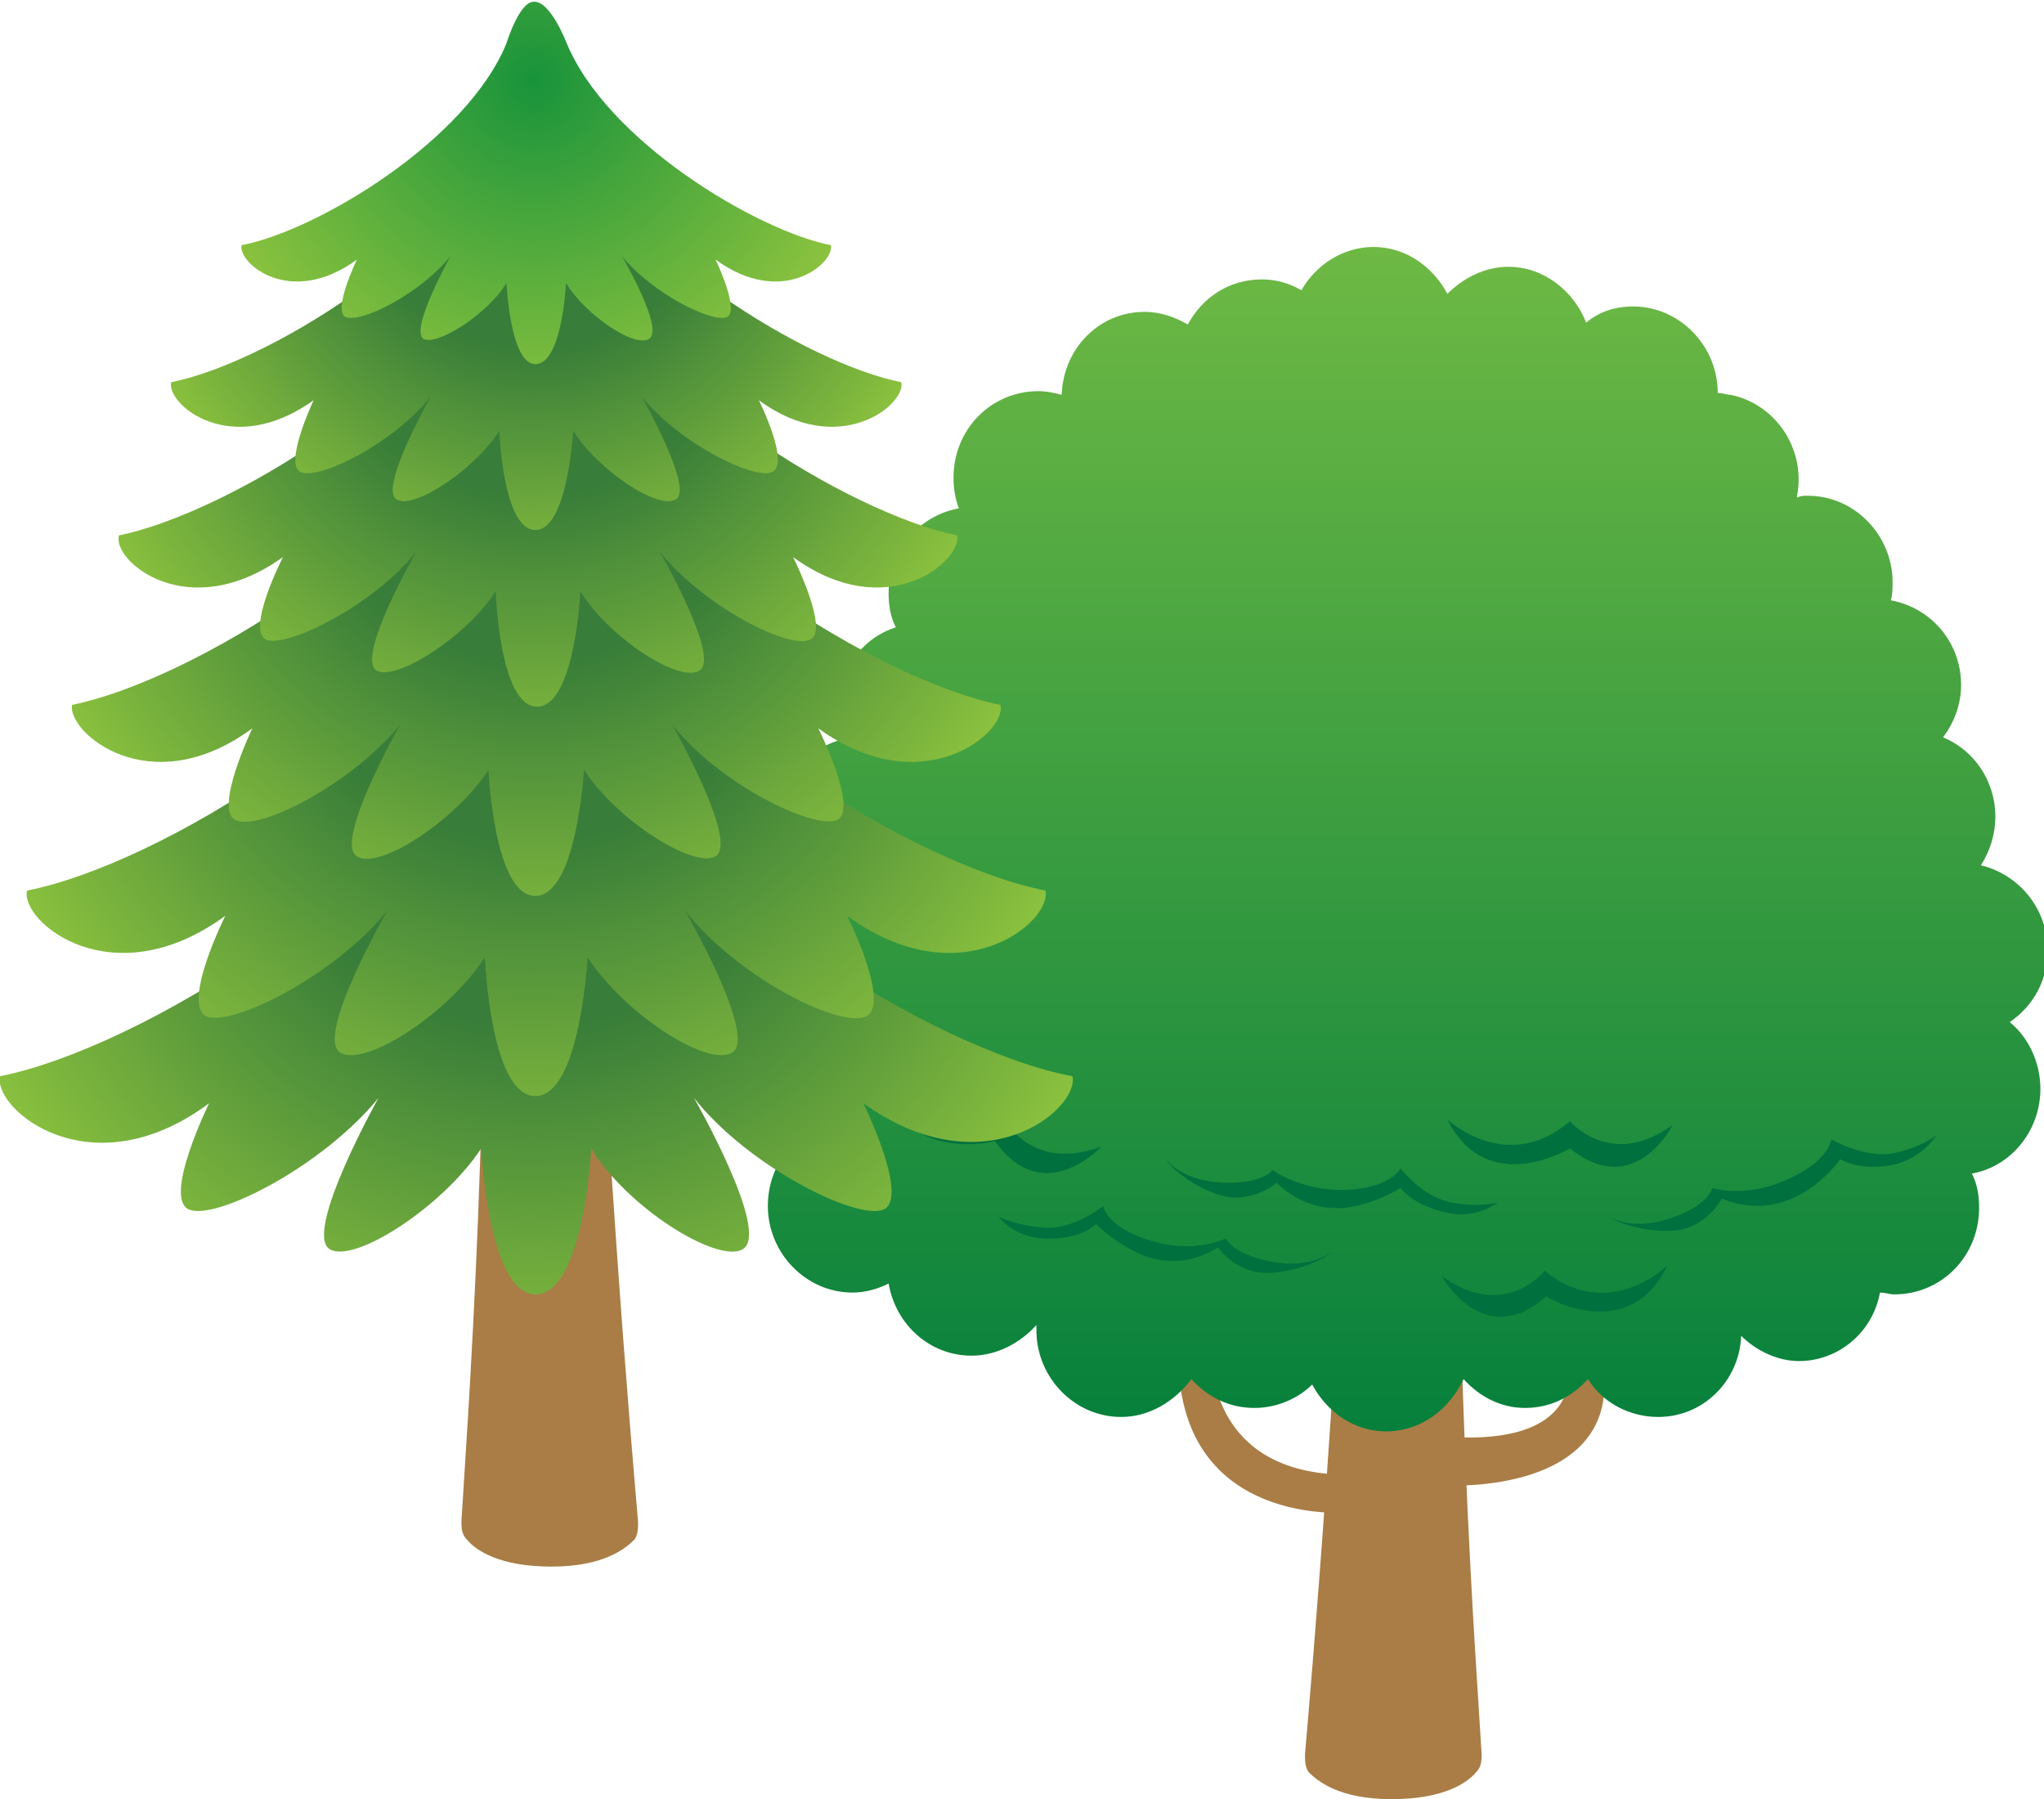
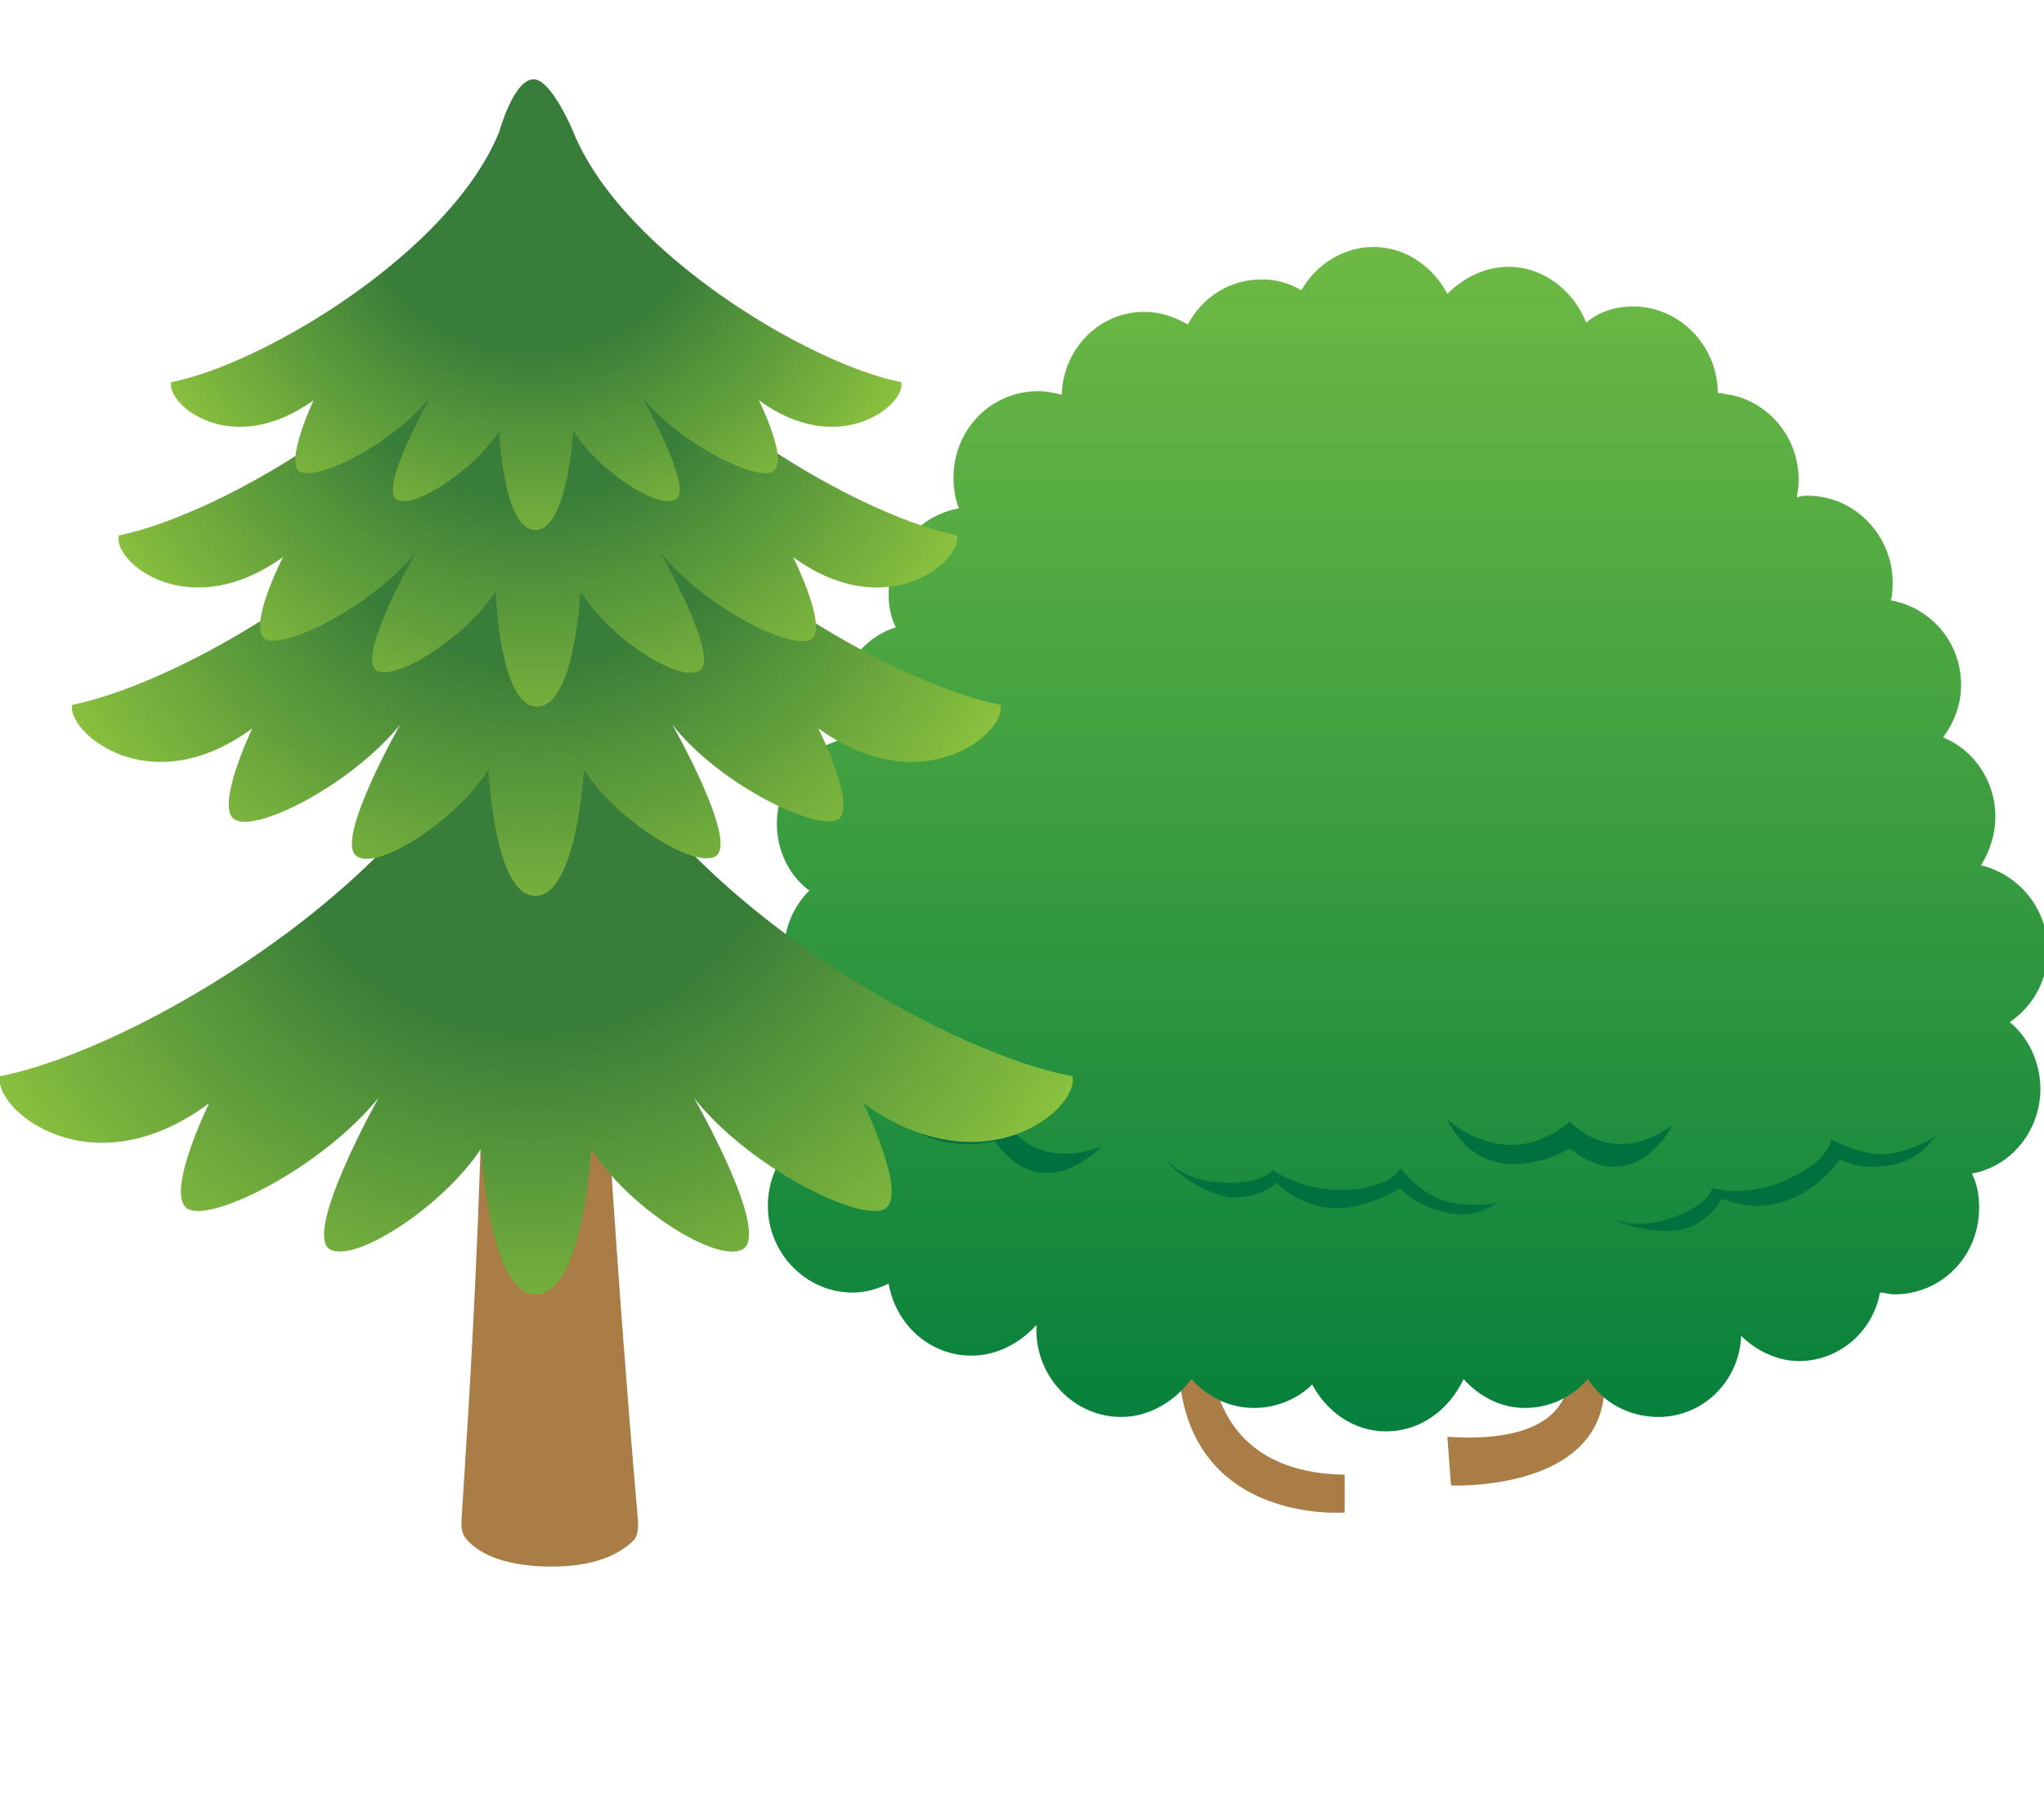
<svg xmlns="http://www.w3.org/2000/svg" version="1.1" id="レイヤー_1" x="0px" y="0px" viewBox="0 0 113.4 99.8" style="enable-background:new 0 0 113.4 99.8;" xml:space="preserve">
  <style type="text/css">
	.st0{fill:#A97D45;}
	.st1{fill:url(#SVGID_1_);}
	.st2{fill:#00703E;}
	.st3{fill:url(#SVGID_00000057831002271196549270000001521920749228079765_);}
	.st4{fill:url(#SVGID_00000025429355141163961400000001563396434450440625_);}
	.st5{fill:url(#SVGID_00000000930726615090388160000004926109861401799556_);}
	.st6{fill:url(#SVGID_00000044890444350776706790000017509525869034606224_);}
	.st7{fill:url(#SVGID_00000157288328234957717990000011371437445451278214_);}
	.st8{fill:url(#SVGID_00000098206881736233197590000010663397198466107052_);}
</style>
  <g>
    <path class="st0" d="M74.6,81.8v2.1c0,0-8.7,0.7-9.2-7.9l1.8-0.4C67.3,75.6,67.2,81.7,74.6,81.8z" />
    <path class="st0" d="M80.3,79.7l0.2,2.7c0,0,8.9,0.4,8.5-6L87,76C87,76,87.8,80.2,80.3,79.7z" />
    <g>
-       <path class="st0" d="M81.2,52.6c-0.9,18.9,0.8,41.1,1,44.7c0,0.3,0,0.7-0.3,1c-0.5,0.6-1.8,1.5-4.7,1.5c-2.9,0-4.1-1-4.6-1.5    c-0.2-0.3-0.2-0.6-0.2-1c0.3-3.4,2-23,2.8-44.7H81.2z" />
-     </g>
+       </g>
    <g>
      <linearGradient id="SVGID_1_" gradientUnits="userSpaceOnUse" x1="-745.78" y1="79.267" x2="-745.78" y2="13.583" gradientTransform="matrix(-1 0 0 1 -668.697 0)">
        <stop offset="0" style="stop-color:#06803C" />
        <stop offset="1" style="stop-color:#6EB944" />
      </linearGradient>
      <path class="st1" d="M43.8,63.7c-0.8,0.9-1.2,2-1.2,3.2c0,2.6,2.1,4.8,4.7,4.8c0.7,0,1.4-0.2,2-0.5c0.4,2.3,2.3,4,4.6,4    c1.4,0,2.7-0.7,3.6-1.7c0,0.1,0,0.2,0,0.3c0,2.6,2.1,4.8,4.7,4.8c1.6,0,3-0.9,3.9-2.1c0.9,1,2.1,1.6,3.5,1.6    c1.2,0,2.4-0.5,3.2-1.3c0.8,1.5,2.3,2.6,4.1,2.6c1.9,0,3.5-1.2,4.3-2.9c0.9,1,2.1,1.6,3.4,1.6c1.4,0,2.6-0.6,3.5-1.6    c0.8,1.3,2.3,2.1,3.9,2.1c2.5,0,4.5-2,4.6-4.5c0.8,0.8,2,1.4,3.2,1.4c2.2,0,4.1-1.6,4.5-3.8c0.3,0,0.5,0.1,0.8,0.1    c2.6,0,4.7-2.1,4.7-4.8c0-0.7-0.1-1.3-0.4-1.9c2.2-0.4,3.8-2.4,3.8-4.7c0-1.5-0.7-2.9-1.7-3.7c1.3-0.9,2.1-2.3,2.1-4    c0-2.3-1.6-4.2-3.7-4.7c0.5-0.8,0.8-1.7,0.8-2.7c0-2-1.2-3.7-2.9-4.4c0.6-0.8,1-1.8,1-2.9c0-2.4-1.7-4.3-3.9-4.7    c0.1-0.3,0.1-0.7,0.1-1c0-2.6-2.1-4.8-4.7-4.8c-0.2,0-0.4,0-0.6,0.1c0,0,0-0.1,0-0.1c0.5-2.6-1.2-5.1-3.7-5.6    c-0.2,0-0.4-0.1-0.7-0.1c0,0,0,0,0,0c0-2.6-2.1-4.8-4.7-4.8c-1,0-1.9,0.3-2.6,0.9c-0.7-1.8-2.4-3.1-4.3-3.1    c-1.3,0-2.5,0.6-3.4,1.5c-0.8-1.5-2.3-2.6-4.1-2.6c-1.7,0-3.2,1-4,2.4c-0.7-0.4-1.4-0.6-2.2-0.6c-1.8,0-3.3,1-4.1,2.5    c-0.7-0.4-1.5-0.7-2.4-0.7c-2.5,0-4.5,2-4.6,4.6c-0.4-0.1-0.8-0.2-1.3-0.2c-2.6,0-4.7,2.1-4.7,4.8c0,0.6,0.1,1.2,0.3,1.7    c-2.2,0.4-3.9,2.3-3.9,4.7c0,0.7,0.1,1.3,0.4,1.9c-1.9,0.6-3.2,2.4-3.2,4.6c0,0.6,0.1,1.1,0.3,1.6c-2.1,0.5-3.7,2.4-3.7,4.7    c0,1.5,0.7,2.9,1.8,3.7c-0.9,0.9-1.4,2.1-1.4,3.4c0,0.7,0.2,1.4,0.4,2c-1.7,0.7-2.9,2.4-2.9,4.4C40.7,61.3,42,63,43.8,63.7z" />
      <g>
        <g>
-           <path class="st2" d="M92.5,70.2c0,0-3.2,3.2-6.8,0.3c0,0-2.2,2.8-5.7,0.3c0,0,2.3,4.2,5.8,1.1C85.8,72,90.4,74.6,92.5,70.2z" />
-           <path class="st2" d="M73.9,69.4c0,0-1,1-3.3,0.6c-2.2-0.4-2.6-1.3-2.6-1.3s-1.8,0.9-4.2,0.1c-2.4-0.7-2.6-1.9-2.6-1.9      s-1.6,1.3-3.2,1.2c-1.6-0.1-2.6-0.6-2.6-0.6s0.8,1.1,2.5,1.2c2.1,0.1,2.9-0.8,2.9-0.8s1.2,1.2,2.8,1.8c2.4,0.8,4-0.6,4-0.5      c0,0.1,1,1.3,2.4,1.4C71.6,70.7,73.5,69.9,73.9,69.4z" />
          <path class="st2" d="M49,59.9c0,0,2.4,3.9,6.6,2c0,0,1.5,3.2,5.5,1.7c0,0-3.2,3.5-5.9-0.3C55.2,63.3,50.1,64.6,49,59.9z" />
          <path class="st2" d="M80.3,62.1c0,0,3.3,3.1,6.8,0.1c0,0,2.3,2.7,5.7,0.2c0,0-2.1,4.2-5.7,1.3C87.1,63.7,82.5,66.5,80.3,62.1z" />
          <path class="st2" d="M89.3,67.5c0,0,1.2,0.8,3.3,0.1c2.2-0.7,2.4-1.7,2.4-1.7s1.9,0.6,4.2-0.5c2.3-1,2.4-2.2,2.4-2.2      s1.7,1,3.3,0.8c1.6-0.3,2.5-1,2.5-1s-0.7,1.2-2.3,1.6c-2,0.4-3-0.3-3-0.3s-1,1.4-2.5,2.1c-2.3,1.1-4.1,0-4.1,0.1      c0,0.1-0.8,1.4-2.2,1.7C91.8,68.5,89.8,67.9,89.3,67.5z" />
          <path class="st2" d="M64.7,64.3c0,0,0.8,1.2,3.1,1.3c2.3,0.1,2.8-0.7,2.8-0.7s1.6,1.2,4.1,1.1c2.5-0.1,3-1.2,3-1.2      s1.2,1.6,2.8,1.9c1.6,0.3,2.6,0,2.6,0s-1.1,0.9-2.7,0.6c-2-0.4-2.7-1.4-2.7-1.4s-1.4,0.9-3.1,1.1c-2.5,0.2-3.8-1.5-3.8-1.4      c0,0.1-1.2,1-2.7,0.8C66.6,66.1,65,64.9,64.7,64.3z" />
        </g>
      </g>
    </g>
  </g>
  <g>
    <g>
      <g>
        <path class="st0" d="M26.6,39.7c0.9,18.9-0.8,41.1-1,44.7c0,0.3,0,0.7,0.3,1c0.5,0.6,1.8,1.5,4.7,1.5c2.9,0,4.1-1,4.6-1.5     c0.2-0.3,0.2-0.6,0.2-1c-0.3-3.4-2-23-2.8-44.7H26.6z" />
      </g>
      <radialGradient id="SVGID_00000051370978394221498330000011720845814733670826_" cx="29.5" cy="27.226" r="35.403" gradientTransform="matrix(1 0 0 0.977 0 16.494)" gradientUnits="userSpaceOnUse">
        <stop offset="0.4" style="stop-color:#387D39" />
        <stop offset="1" style="stop-color:#8DC33E" />
      </radialGradient>
      <path style="fill:url(#SVGID_00000051370978394221498330000011720845814733670826_);" d="M32.8,39.3c3.9,9.9,19.2,19,26.7,20.4    c0.4,1.8-4.9,6.3-11.6,1.5c0,0,2.6,5.3,1.1,5.9c-1.5,0.6-7.5-2.4-10.5-6.2c0,0,4.3,7.5,2.7,8.4c-1.4,0.8-6.4-2.3-8.4-5.6    c0,0-0.4,8.1-3.1,8.1c-2.6,0-3-8.1-3-8.1c-2.1,3.2-7,6.4-8.4,5.6c-1.5-0.9,2.7-8.4,2.7-8.4c-3.1,3.8-9,6.8-10.5,6.2    c-1.5-0.6,1.1-5.9,1.1-5.9C5,66.1-0.4,61.5,0,59.7c7.6-1.5,22.8-10.6,26.7-20.4c0,0,1.2-4.3,2.7-4.3C31,35,32.8,39.3,32.8,39.3z" />
      <radialGradient id="SVGID_00000021837367824910863270000011771016245027228076_" cx="29.514" cy="17.448" r="33.58" gradientTransform="matrix(1 0 0 0.977 0 16.494)" gradientUnits="userSpaceOnUse">
        <stop offset="0.4" style="stop-color:#387D39" />
        <stop offset="1" style="stop-color:#8DC33E" />
      </radialGradient>
-       <path style="fill:url(#SVGID_00000021837367824910863270000011771016245027228076_);" d="M32.6,30c3.7,9.3,18.2,18,25.4,19.4    c0.4,1.7-4.7,6-11,1.4c0,0,2.5,5,1,5.6c-1.5,0.6-7.1-2.2-10-5.9c0,0,4.1,7.1,2.6,7.9c-1.4,0.8-6-2.2-8-5.3c0,0-0.4,7.7-2.9,7.7    c-2.5,0-2.8-7.7-2.8-7.7c-2,3.1-6.6,6.1-8,5.3c-1.5-0.8,2.6-7.9,2.6-7.9c-2.9,3.6-8.5,6.4-10,5.9c-1.5-0.6,1-5.6,1-5.6    c-6.3,4.6-11.4,0.3-11-1.4c7.2-1.4,21.6-10,25.4-19.4c0,0,1.1-4,2.6-4C31,25.9,32.6,30,32.6,30z" />
      <radialGradient id="SVGID_00000097480997364433038150000003820971453327045303_" cx="29.537" cy="8.374" r="30.635" gradientTransform="matrix(1 0 0 0.977 0 16.494)" gradientUnits="userSpaceOnUse">
        <stop offset="0.4" style="stop-color:#387D39" />
        <stop offset="1" style="stop-color:#8DC33E" />
      </radialGradient>
      <path style="fill:url(#SVGID_00000097480997364433038150000003820971453327045303_);" d="M32.4,21.4c3.4,8.5,16.6,16.4,23.1,17.7    c0.4,1.5-4.3,5.5-10.1,1.3c0,0,2.3,4.6,1,5.1c-1.3,0.5-6.5-2-9.1-5.3c0,0,3.7,6.5,2.4,7.3c-1.2,0.7-5.5-2-7.3-4.8c0,0-0.4,7-2.7,7    c-2.3,0-2.6-7-2.6-7c-1.8,2.8-6.1,5.6-7.3,4.8c-1.3-0.8,2.4-7.3,2.4-7.3c-2.7,3.3-7.8,5.9-9.1,5.3c-1.3-0.5,0.9-5.1,0.9-5.1    C8.3,44.6,3.7,40.6,4,39.1c6.5-1.3,19.7-9.2,23.1-17.7c0,0,1-3.7,2.4-3.7C30.9,17.7,32.4,21.4,32.4,21.4z" />
      <radialGradient id="SVGID_00000047772818148160378890000000267190576459982995_" cx="29.558" cy="0.1" r="27.847" gradientTransform="matrix(1 0 0 0.977 0 16.494)" gradientUnits="userSpaceOnUse">
        <stop offset="0.4" style="stop-color:#387D39" />
        <stop offset="1" style="stop-color:#8DC33E" />
      </radialGradient>
      <path style="fill:url(#SVGID_00000047772818148160378890000000267190576459982995_);" d="M32.1,13.6c3.1,7.7,15.1,14.9,21,16.1    c0.3,1.4-3.9,5-9.1,1.2c0,0,2.1,4.2,0.9,4.6c-1.2,0.5-5.9-1.9-8.3-4.9c0,0,3.4,5.9,2.2,6.6c-1.1,0.7-5-1.8-6.6-4.4    c0,0-0.3,6.4-2.4,6.4c-2.1,0-2.3-6.4-2.3-6.4c-1.6,2.5-5.5,5-6.6,4.4c-1.2-0.7,2.2-6.6,2.2-6.6c-2.4,3-7.1,5.3-8.3,4.9    c-1.2-0.5,0.9-4.6,0.9-4.6c-5.3,3.8-9.5,0.2-9.1-1.2c5.9-1.2,17.9-8.3,21-16.1c0,0,0.9-3.4,2.2-3.4C30.8,10.3,32.1,13.6,32.1,13.6    z" />
      <radialGradient id="SVGID_00000137818676269330291560000010556669880728895135_" cx="29.587" cy="-6.749" r="24.107" gradientTransform="matrix(1 0 0 0.977 0 16.494)" gradientUnits="userSpaceOnUse">
        <stop offset="0.4" style="stop-color:#387D39" />
        <stop offset="1" style="stop-color:#8DC33E" />
      </radialGradient>
      <path style="fill:url(#SVGID_00000137818676269330291560000010556669880728895135_);" d="M31.8,7.3C34.5,14,44.9,20.2,50,21.2    c0.3,1.2-3.4,4.3-7.9,1c0,0,1.8,3.6,0.7,4c-1,0.4-5.1-1.6-7.2-4.2c0,0,2.9,5.1,1.9,5.7c-1,0.6-4.3-1.6-5.7-3.8    c0,0-0.3,5.5-2.1,5.5c-1.8,0-2-5.5-2-5.5c-1.4,2.2-4.8,4.4-5.7,3.8c-1-0.6,1.9-5.7,1.9-5.7c-2.1,2.6-6.1,4.6-7.2,4.2    c-1-0.4,0.7-4,0.7-4c-4.6,3.3-8.2,0.2-7.9-1c5.1-1,15.5-7.2,18.2-13.9c0,0,0.8-2.9,1.9-2.9C30.6,4.4,31.8,7.3,31.8,7.3z" />
      <radialGradient id="SVGID_00000082370537282621792420000008823477301469274553_" cx="29.623" cy="-12.356" r="19.486" gradientTransform="matrix(1 0 0 0.977 0 16.494)" gradientUnits="userSpaceOnUse">
        <stop offset="0" style="stop-color:#18933B" />
        <stop offset="1" style="stop-color:#8DC33E" />
      </radialGradient>
-       <path style="fill:url(#SVGID_00000082370537282621792420000008823477301469274553_);" d="M31.4,2.3C33.6,7.8,42,12.8,46.1,13.6    c0.2,1-2.7,3.5-6.4,0.8c0,0,1.4,2.9,0.6,3.2c-0.8,0.3-4.1-1.3-5.8-3.4c0,0,2.4,4.1,1.5,4.6c-0.8,0.5-3.5-1.3-4.6-3.1    c0,0-0.2,4.5-1.7,4.5c-1.4,0-1.6-4.5-1.6-4.5c-1.1,1.8-3.9,3.5-4.6,3.1c-0.8-0.5,1.5-4.6,1.5-4.6c-1.7,2.1-4.9,3.7-5.8,3.4    c-0.8-0.3,0.6-3.2,0.6-3.2c-3.7,2.7-6.6,0.2-6.4-0.8c4.2-0.8,12.5-5.8,14.7-11.2c0,0,0.7-2.3,1.5-2.3C30.5,0,31.4,2.3,31.4,2.3z" />
    </g>
  </g>
</svg>